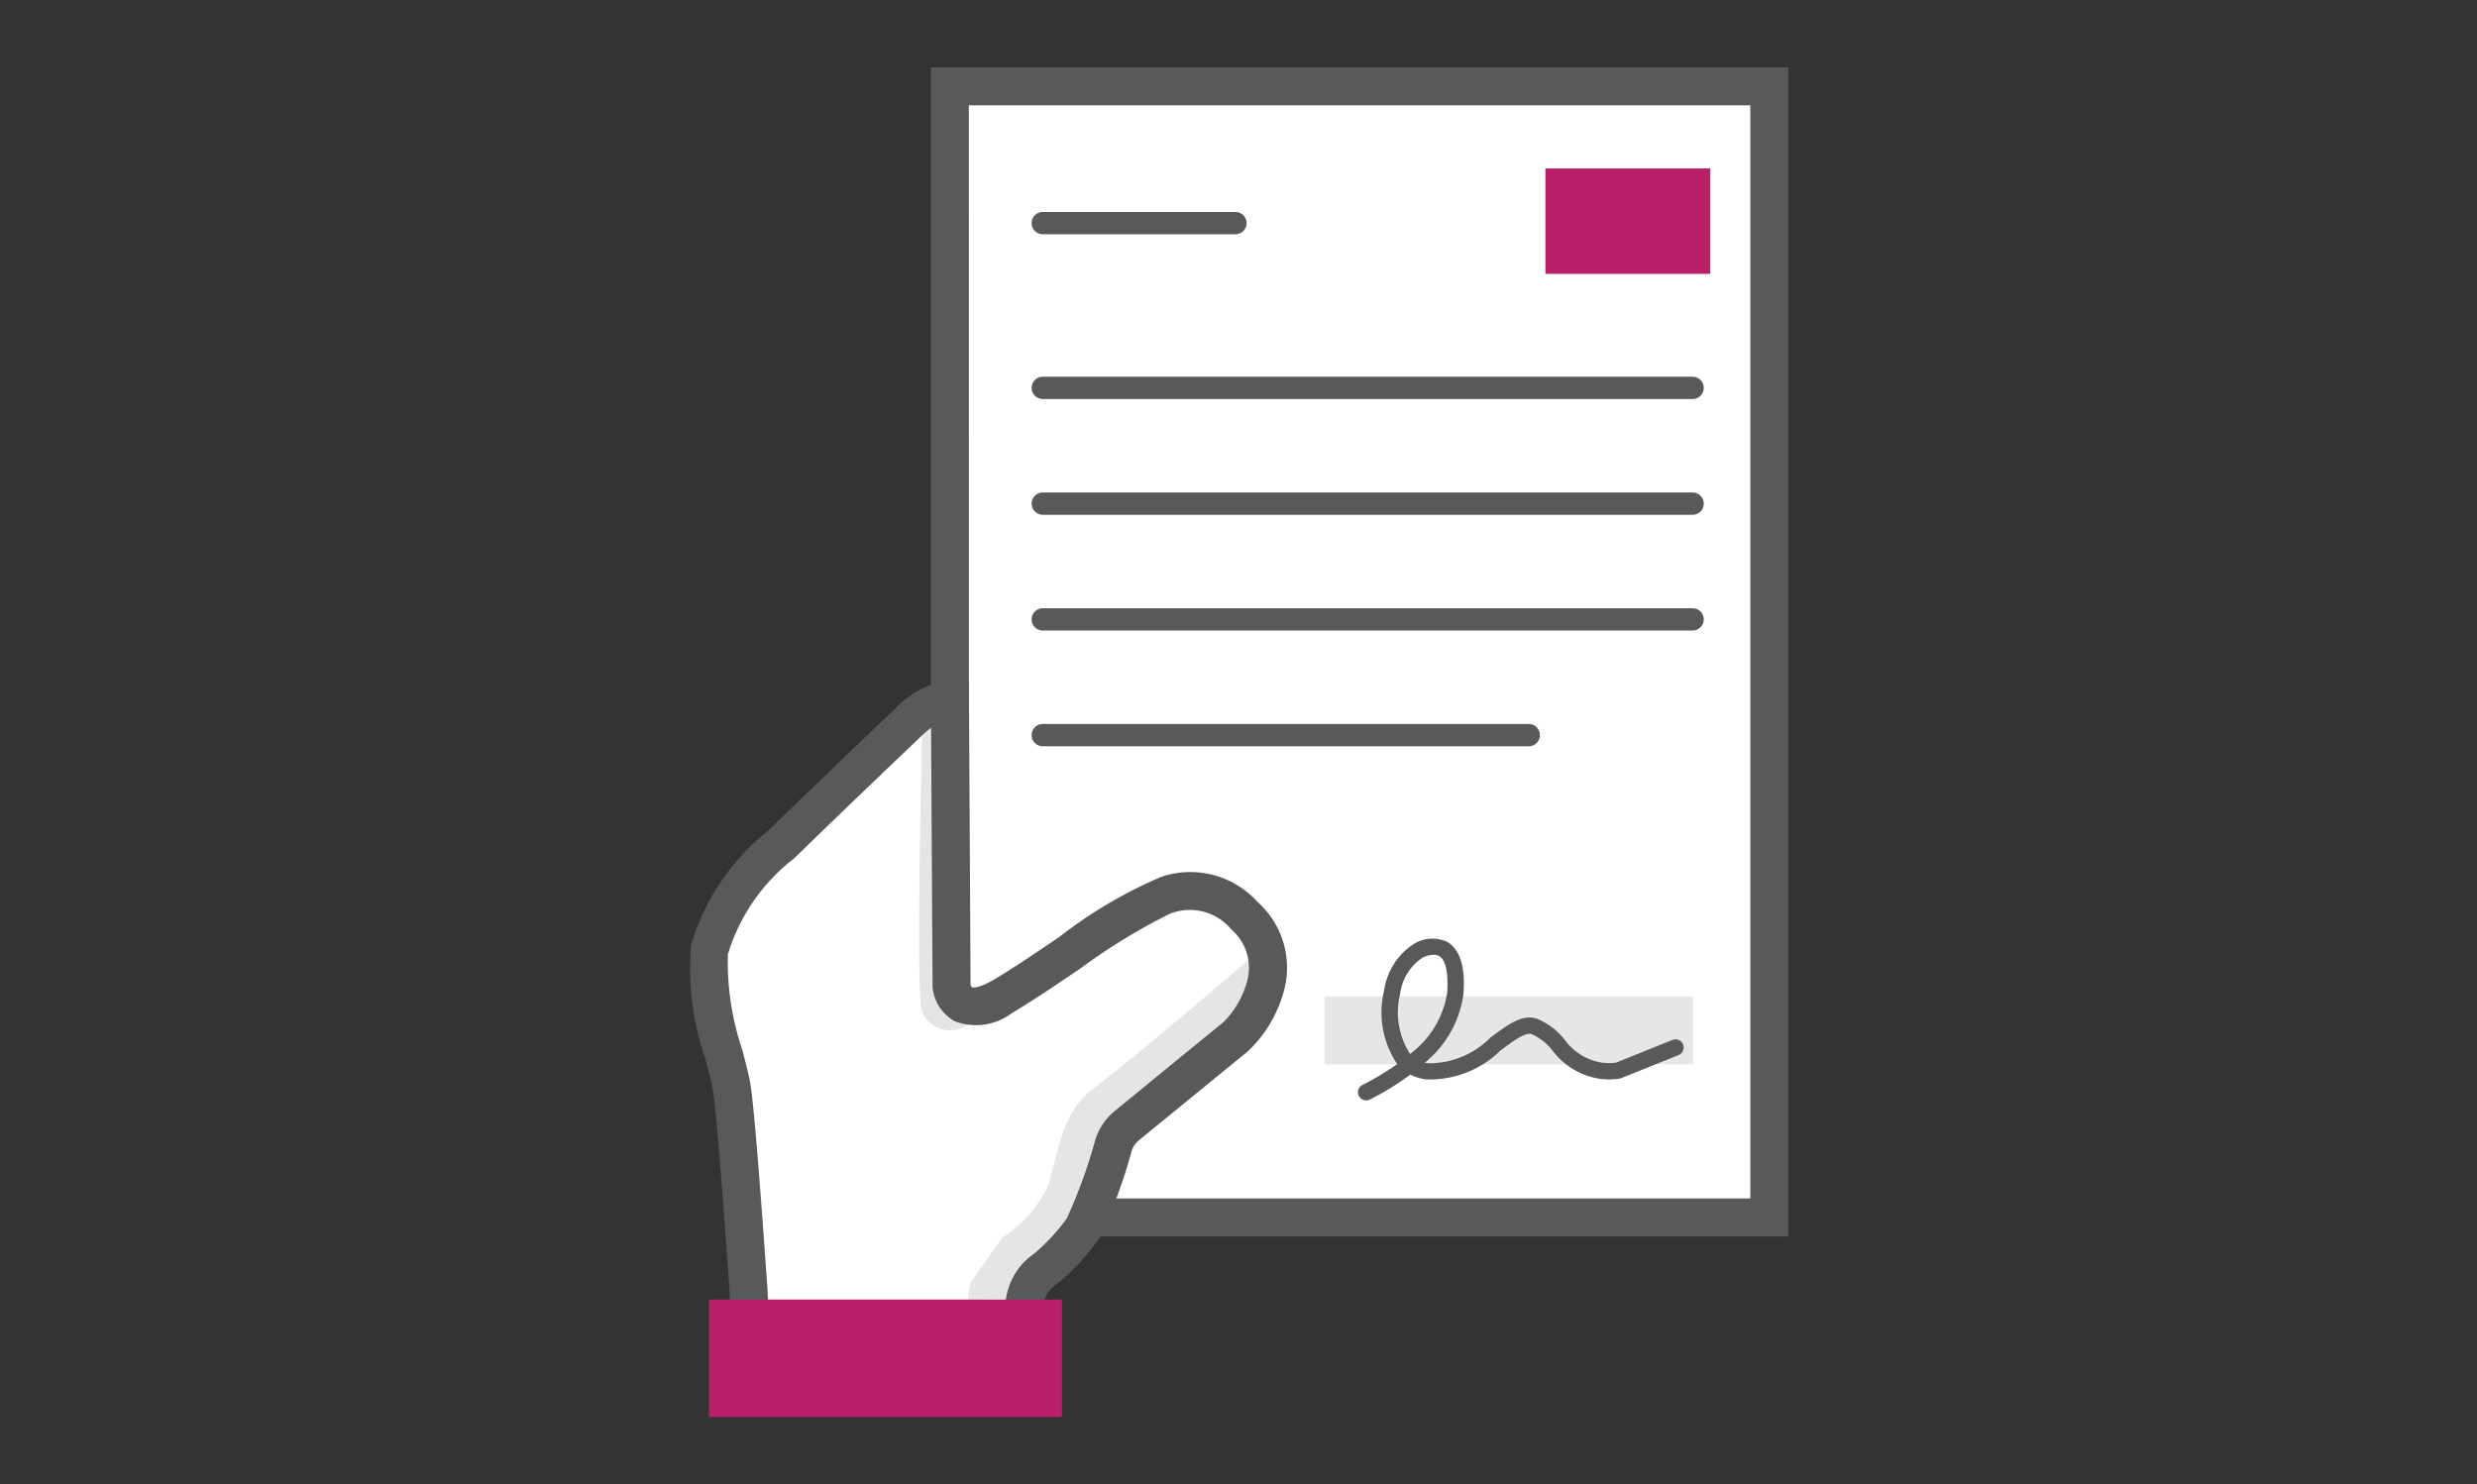
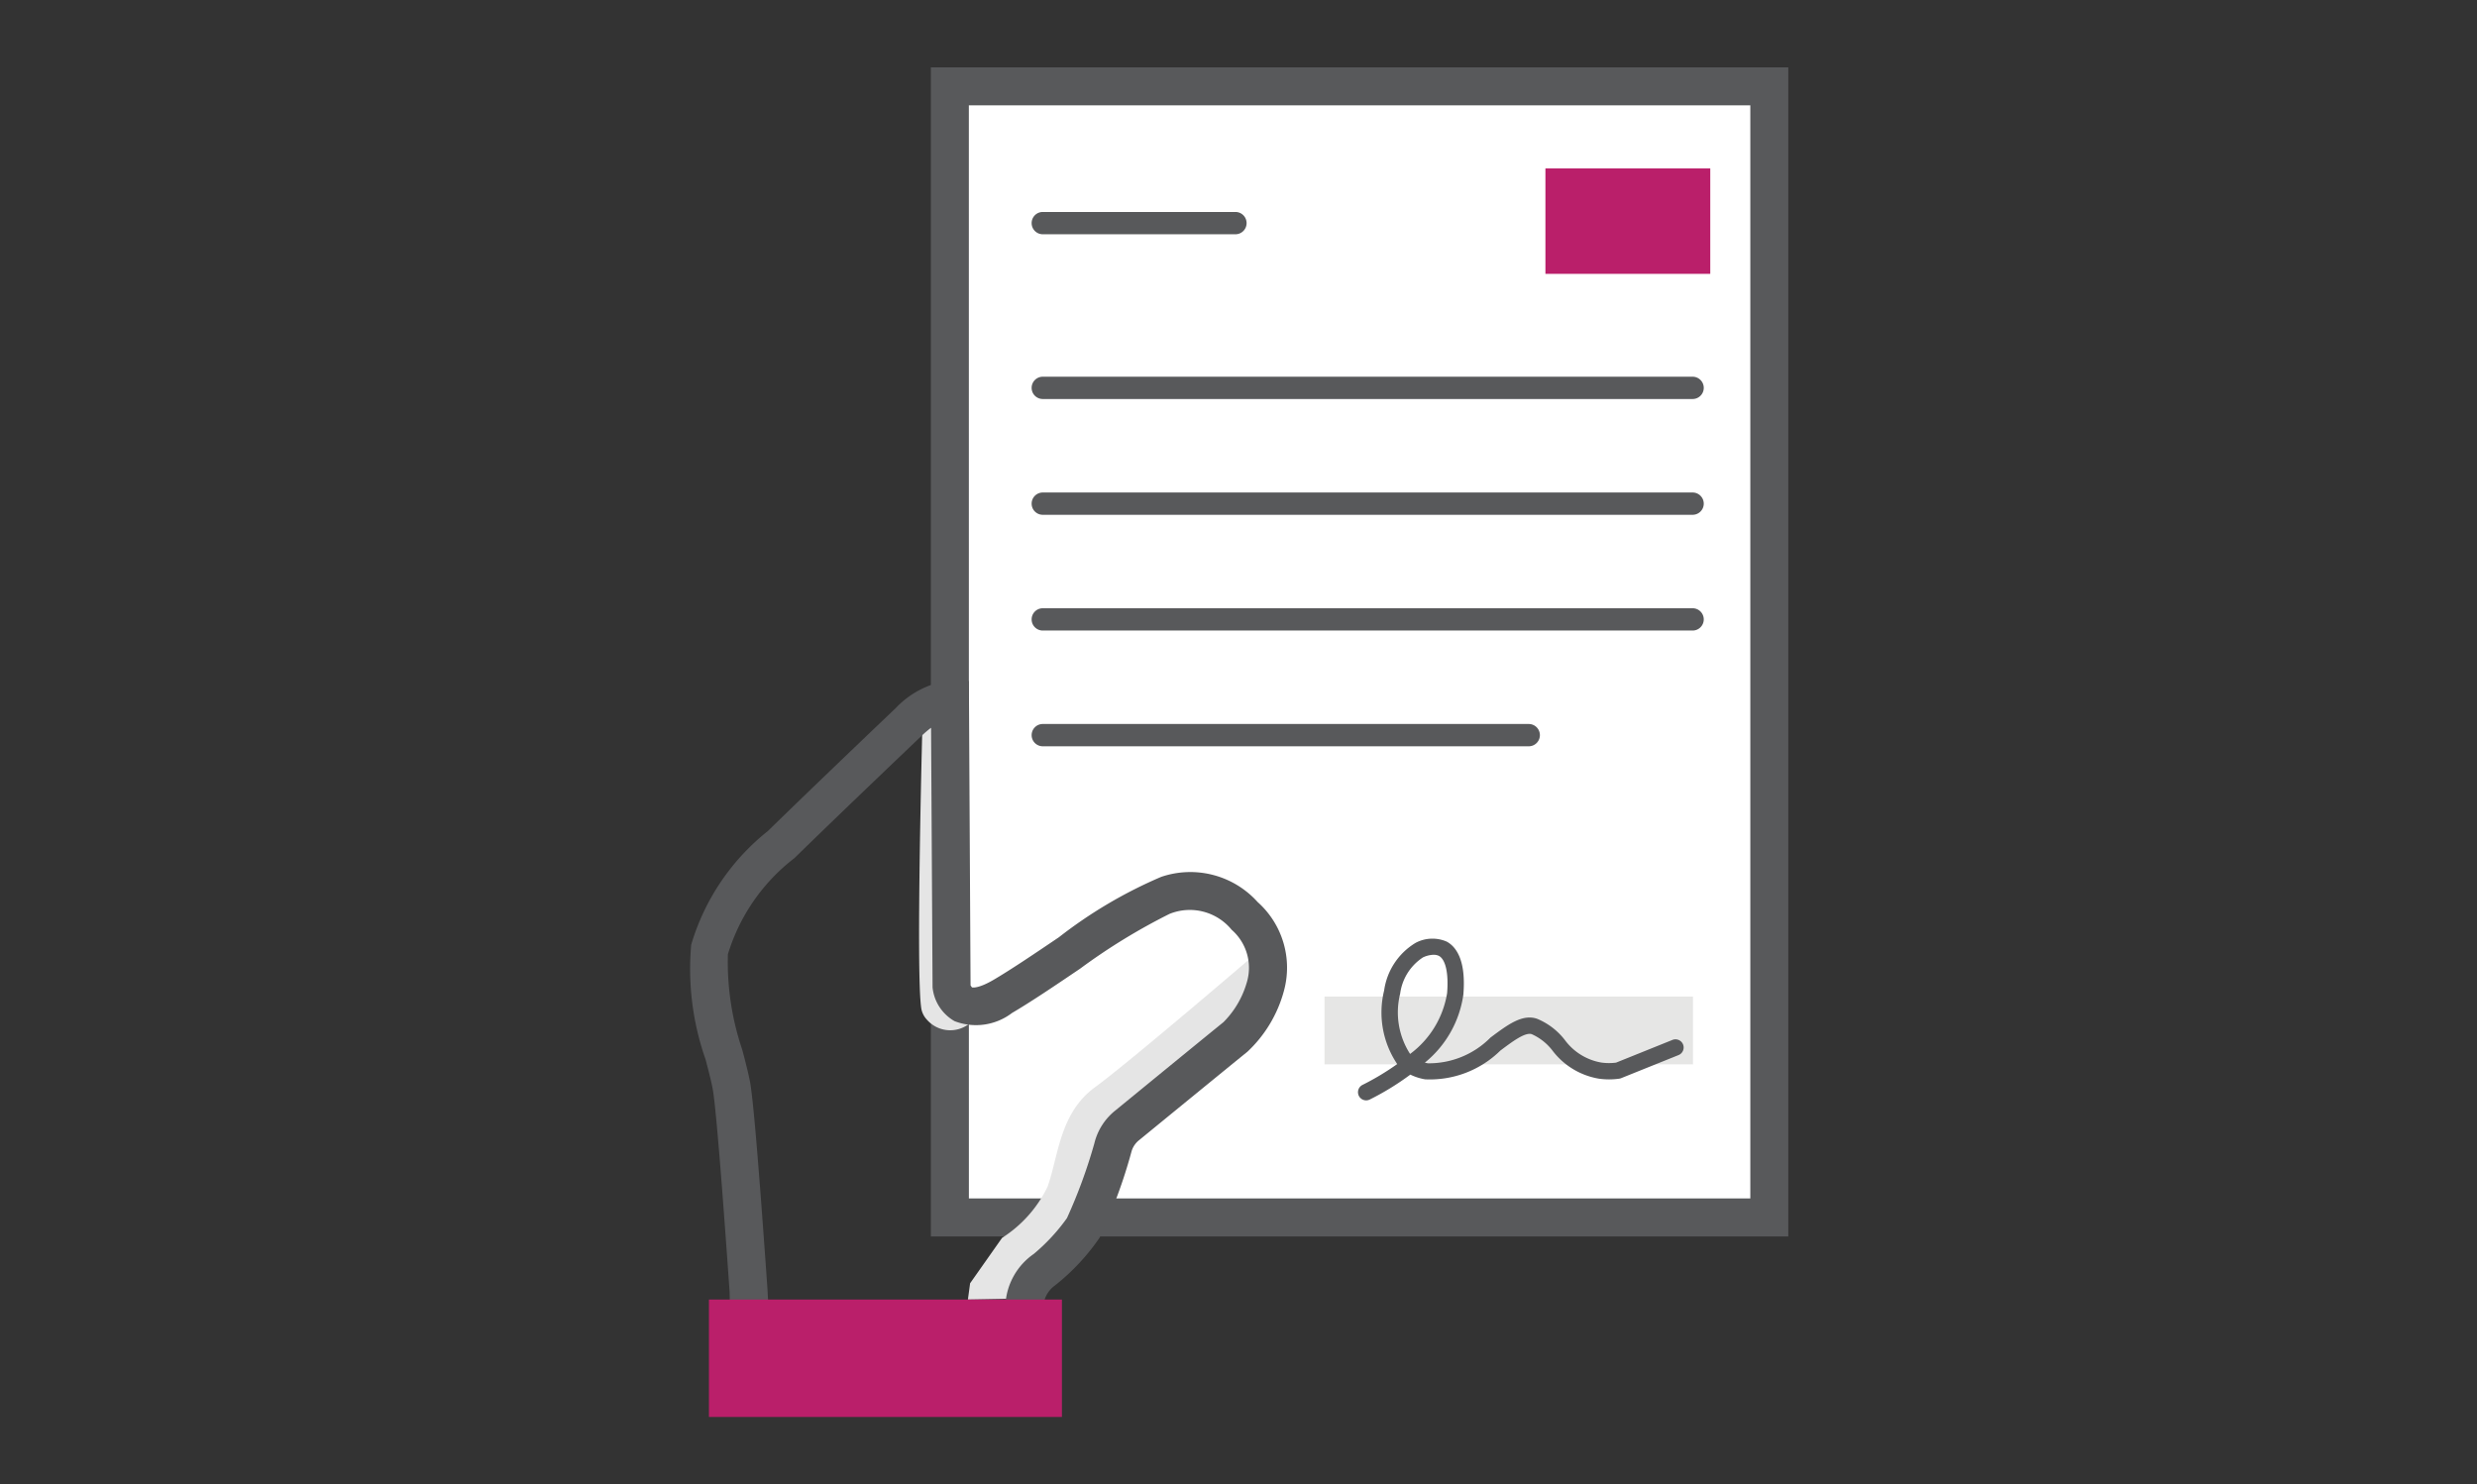
<svg xmlns="http://www.w3.org/2000/svg" id="Icons" viewBox="0 0 65.197 39.075">
  <rect x="0" y="0" width="65.197" height="39.075" fill="#333333" stroke="none" />
  <defs>
    <style>.cls-1{fill:#fff;}.cls-2{fill:#58595b;}.cls-3{fill:#e6e6e5;}.cls-4{fill:#ba1f6a;}.cls-5{fill:#e5e5e5;}</style>
  </defs>
  <rect class="cls-1" x="25.001" y="2.273" width="21.569" height="29.776" />
  <path class="cls-2" d="M47.07,32.549H24.501V1.773H47.07Zm-21.568-1H46.07V2.773H25.501Z" />
  <path class="cls-2" d="M32.518,6.167H27.447a.293.293,0,0,1,0-.587H32.518a.293.293,0,0,1,0,.587Z" />
  <path class="cls-2" d="M44.551,10.504H27.447a.293.293,0,0,1,0-.587h17.104a.293.293,0,1,1,0,.587Z" />
  <path class="cls-2" d="M44.551,13.552H27.447a.293.293,0,0,1,0-.587h17.104a.293.293,0,1,1,0,.587Z" />
  <path class="cls-2" d="M44.551,16.599H27.447a.293.293,0,0,1,0-.587h17.104a.293.293,0,1,1,0,.587Z" />
  <path class="cls-2" d="M40.238,19.646H27.447a.293.293,0,0,1,0-.587H40.238a.293.293,0,0,1,0,.587Z" />
  <rect class="cls-3" x="34.862" y="26.234" width="9.699" height="1.785" />
  <path class="cls-2" d="M35.958,28.967a.215.215,0,0,1-.096-.407,6.792,6.792,0,0,0,.914-.549,2.43,2.43,0,0,1-.344-1.938,1.745,1.745,0,0,1,.829-1.253.943.943,0,0,1,.818-.032c.242.131.514.48.438,1.395a2.811,2.811,0,0,1-1.014,1.791c.026.006.052.012.08.017a2.279,2.279,0,0,0,1.649-.678c.45-.336.836-.627,1.225-.494a1.782,1.782,0,0,1,.727.553,1.511,1.511,0,0,0,.962.599,1.478,1.478,0,0,0,.389.003l1.49-.6a.215.215,0,0,1,.16.399l-1.516.61a.213.213,0,0,1-.05.013,1.914,1.914,0,0,1-.534,0,1.935,1.935,0,0,1-1.218-.734,1.409,1.409,0,0,0-.549-.437c-.173-.059-.505.19-.827.431a2.642,2.642,0,0,1-1.983.757,1.447,1.447,0,0,1-.387-.124,7.06,7.06,0,0,1-1.066.655A.217.217,0,0,1,35.958,28.967Zm1.777-3.833a.7.7,0,0,0-.284.071,1.352,1.352,0,0,0-.598.956,2.02,2.02,0,0,0,.262,1.584,2.484,2.484,0,0,0,.974-1.599c.043-.519-.038-.886-.215-.982A.292.292,0,0,0,37.734,25.135Z" />
  <rect class="cls-4" x="40.677" y="4.434" width="4.339" height="2.775" />
-   <path class="cls-1" d="M32.996,24.35a2.226,2.226,0,0,0-2.749-.53c-.544.243-2.384,1.535-3.494,2.291a1.722,1.722,0,0,1-1.138.382c-.316-.061-.591-.209-.591-.79V22.809c0-0.0.011-.827.011-4.086a.349.349,0,0,0-.119-.288c-.174-.105-.49.127-.626.231-.186.143-3.737,3.494-4.997,4.868s-.286,3.508-.086,4.739c.186,1.142.47,5.363.51,5.968h-.797v2.894h8.824V34.241h-.771c.022-.09.055-.224.094-.381.072-.283.601-.547.902-.805a4.479,4.479,0,0,0,.83-1.303c.143-.344.458-1.489.515-1.69a.814.814,0,0,1,.272-.358s1.145-.931,1.69-1.36,1.818-1.661,1.818-1.661A2.193,2.193,0,0,0,32.996,24.35Z" />
  <path class="cls-5" d="M25.534,33.782l.842-1.196a3.294,3.294,0,0,0,1.196-1.344c.281-.768.31-1.935,1.241-2.614s4.372-3.633,4.372-3.633a1.445,1.445,0,0,1,.192.975,6.475,6.475,0,0,1-1.196,1.639,30.52,30.52,0,0,1-2.555,2.023,4.707,4.707,0,0,0-.295.487c0,.044-.694,2.57-1.211,2.895a4.917,4.917,0,0,0-.916.768l-.133.399-1.595.03Z" />
  <path class="cls-5" d="M25.809,26.471a.815.815,0,0,1-1.411.373.577.577,0,0,1-.145-.275c-.158-.866.037-7.905.037-7.905l.85-.307L24.923,26.176S25.455,26.668,25.809,26.471Z" />
  <path class="cls-2" d="M19.234,35.593l-.03-1.584c-.082-1.166-.332-4.718-.444-5.336-.035-.195-.107-.469-.188-.781a7.199,7.199,0,0,1-.379-3.023,5.991,5.991,0,0,1,2.018-2.992c1.303-1.274,3.367-3.238,3.367-3.238a2.379,2.379,0,0,1,1.448-.73l.476.02.044,8.016c0-.011.025.037.039.048h0c-.001-0.0.145.045.551-.19.462-.269,1.108-.706,1.734-1.129a12.075,12.075,0,0,1,2.695-1.591,2.382,2.382,0,0,1,2.537.663,2.315,2.315,0,0,1,.688,2.354,3.406,3.406,0,0,1-.957,1.587c-.484.391-2.85,2.327-2.85,2.327a.588.588,0,0,0-.199.293,13.342,13.342,0,0,1-.846,2.282A5.729,5.729,0,0,1,27.763,33.843a.741.741,0,0,0-.304.57,1.781,1.781,0,0,0-.031.436l.298.687-.772-.062ZM24.507,19.158a2.595,2.595,0,0,0-.238.202c-.004.004-2.062,1.961-3.36,3.231a5.027,5.027,0,0,0-1.75,2.531,7.204,7.204,0,0,0,.38,2.519c.089.341.166.64.205.854.109.603.313,3.396.457,5.445l.033.638,6.208-.096c.008-.067.017-.14.028-.216a1.734,1.734,0,0,1,.738-1.255,5.027,5.027,0,0,0,.875-.944,13.663,13.663,0,0,0,.721-1.967,1.581,1.581,0,0,1,.561-.873s2.355-1.929,2.838-2.319a2.426,2.426,0,0,0,.611-1.036,1.328,1.328,0,0,0-.396-1.396,1.423,1.423,0,0,0-1.637-.417A15.991,15.991,0,0,0,28.428,25.501c-.668.452-1.3.878-1.79,1.165a1.564,1.564,0,0,1-1.514.215,1.155,1.155,0,0,1-.578-.888Z" />
  <rect class="cls-4" x="18.66" y="34.21" width="9.291" height="3.091" />
</svg>